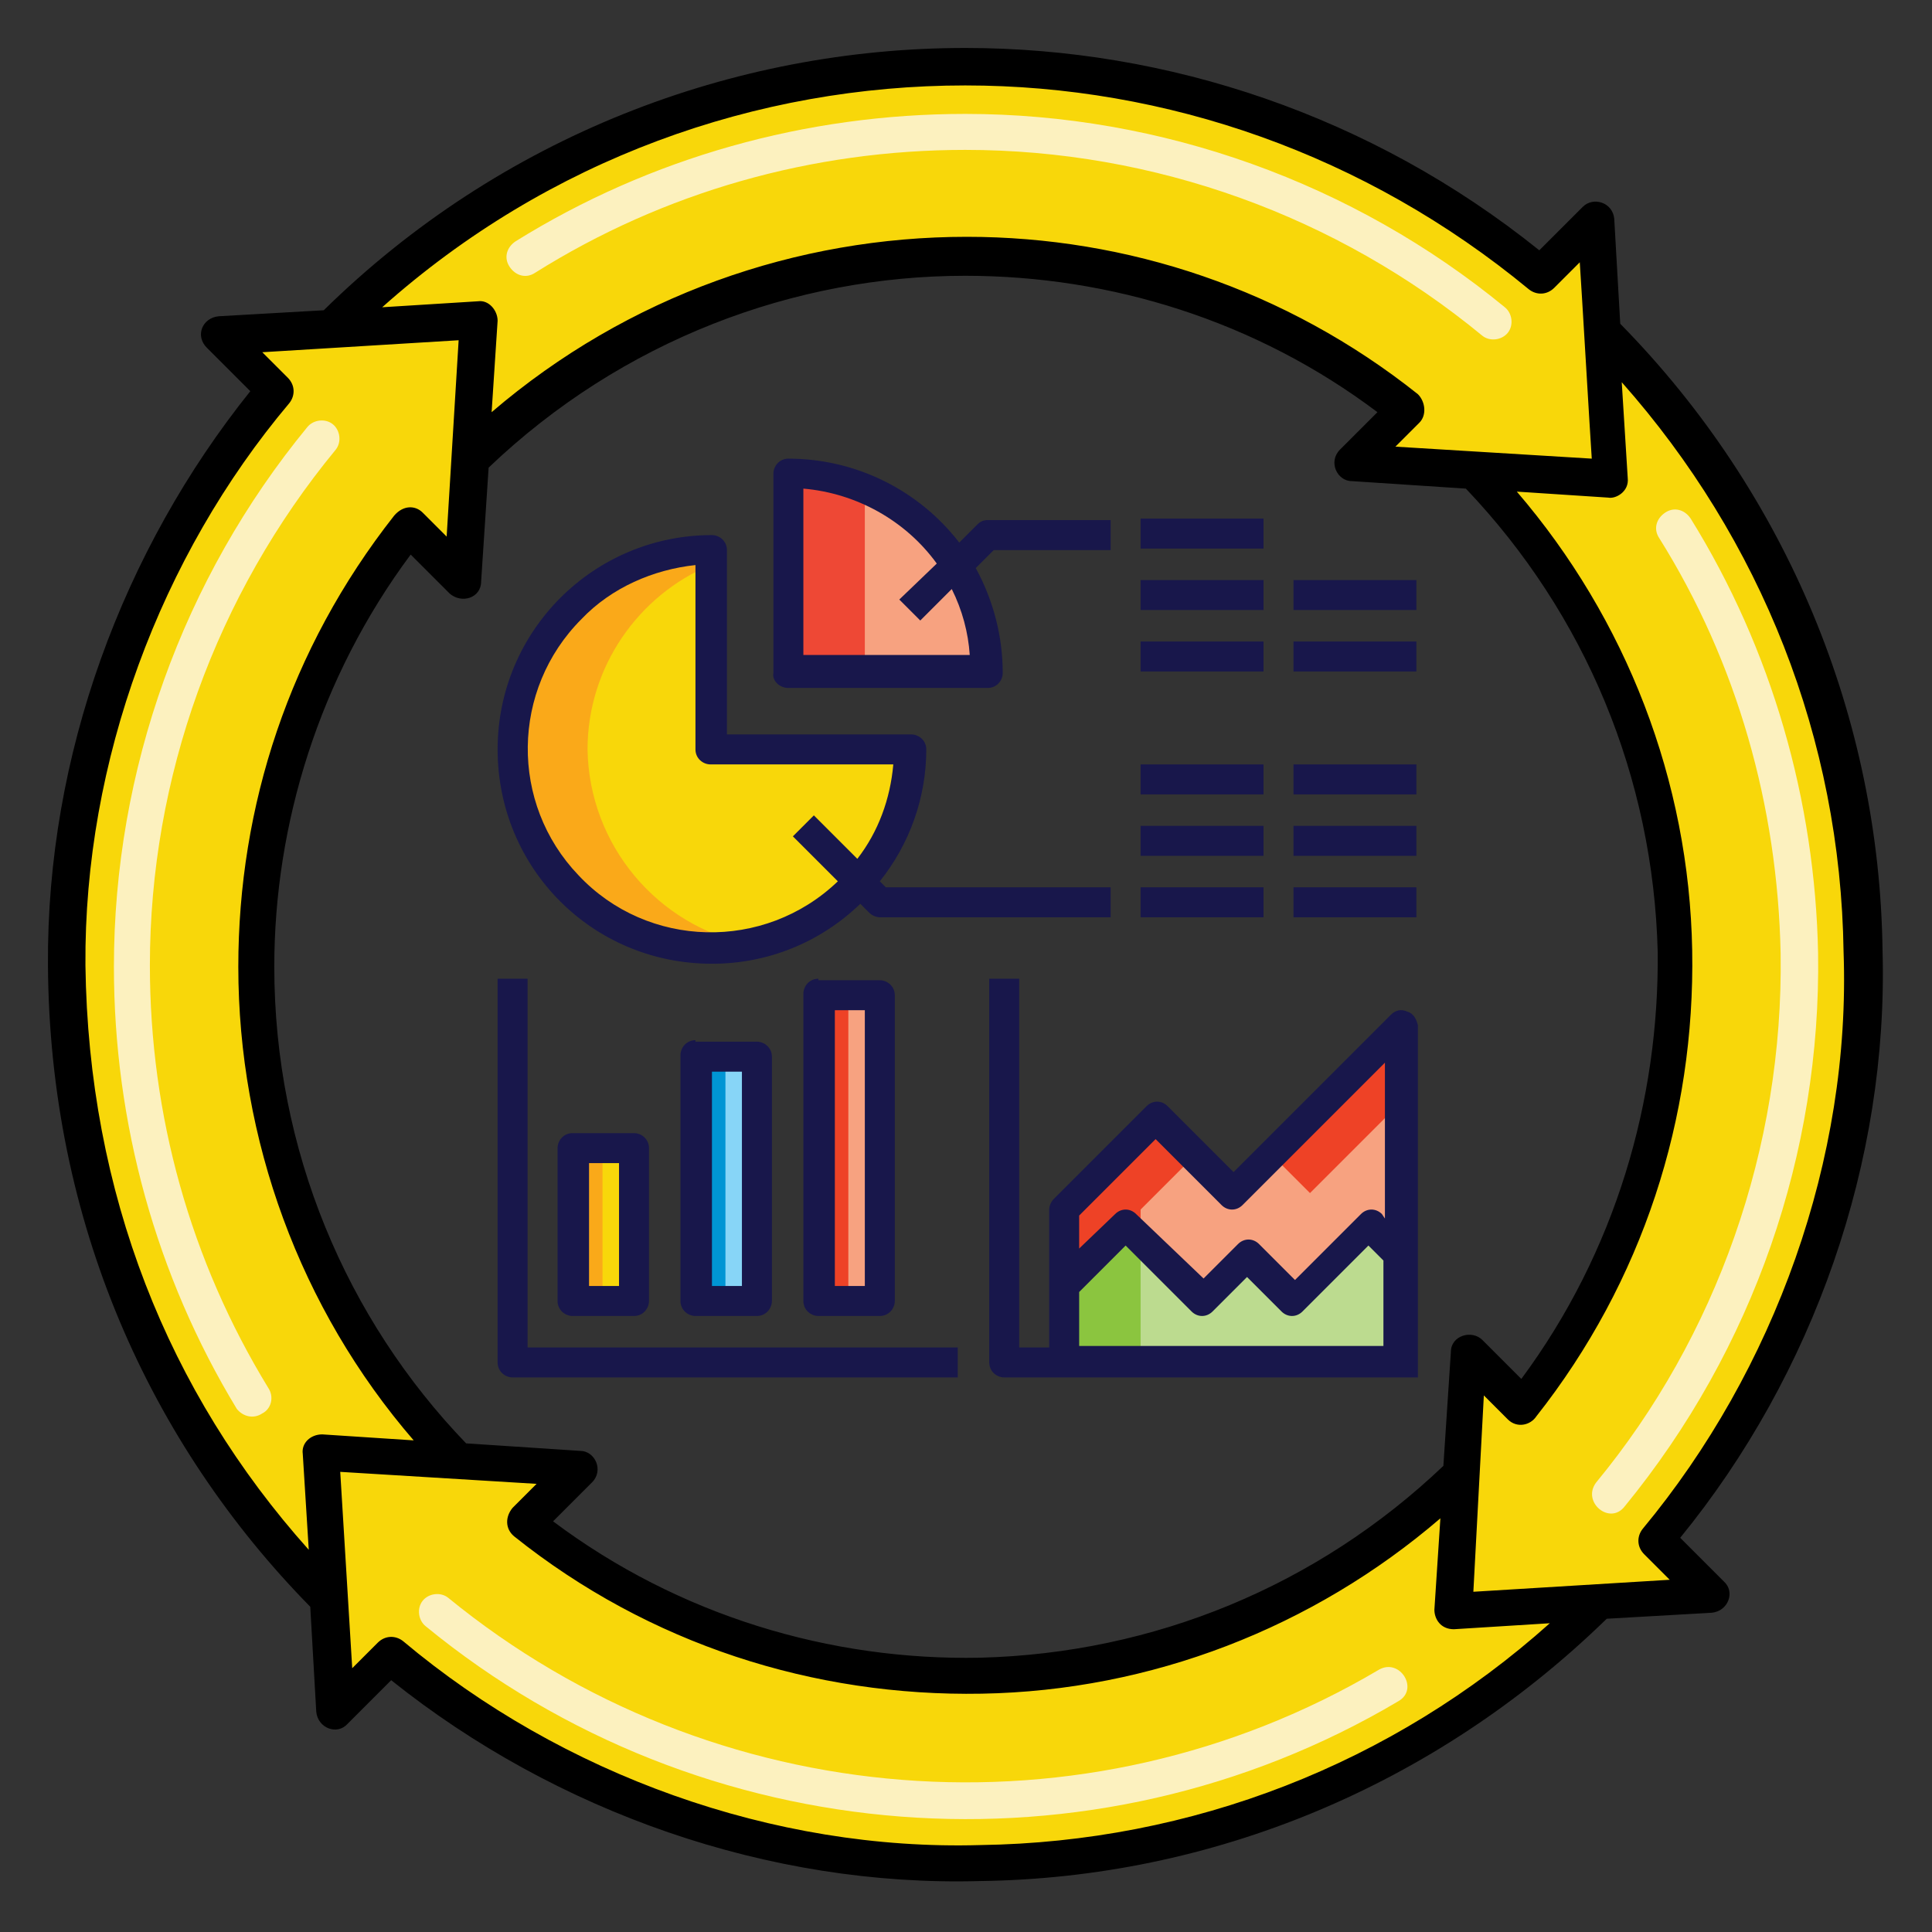
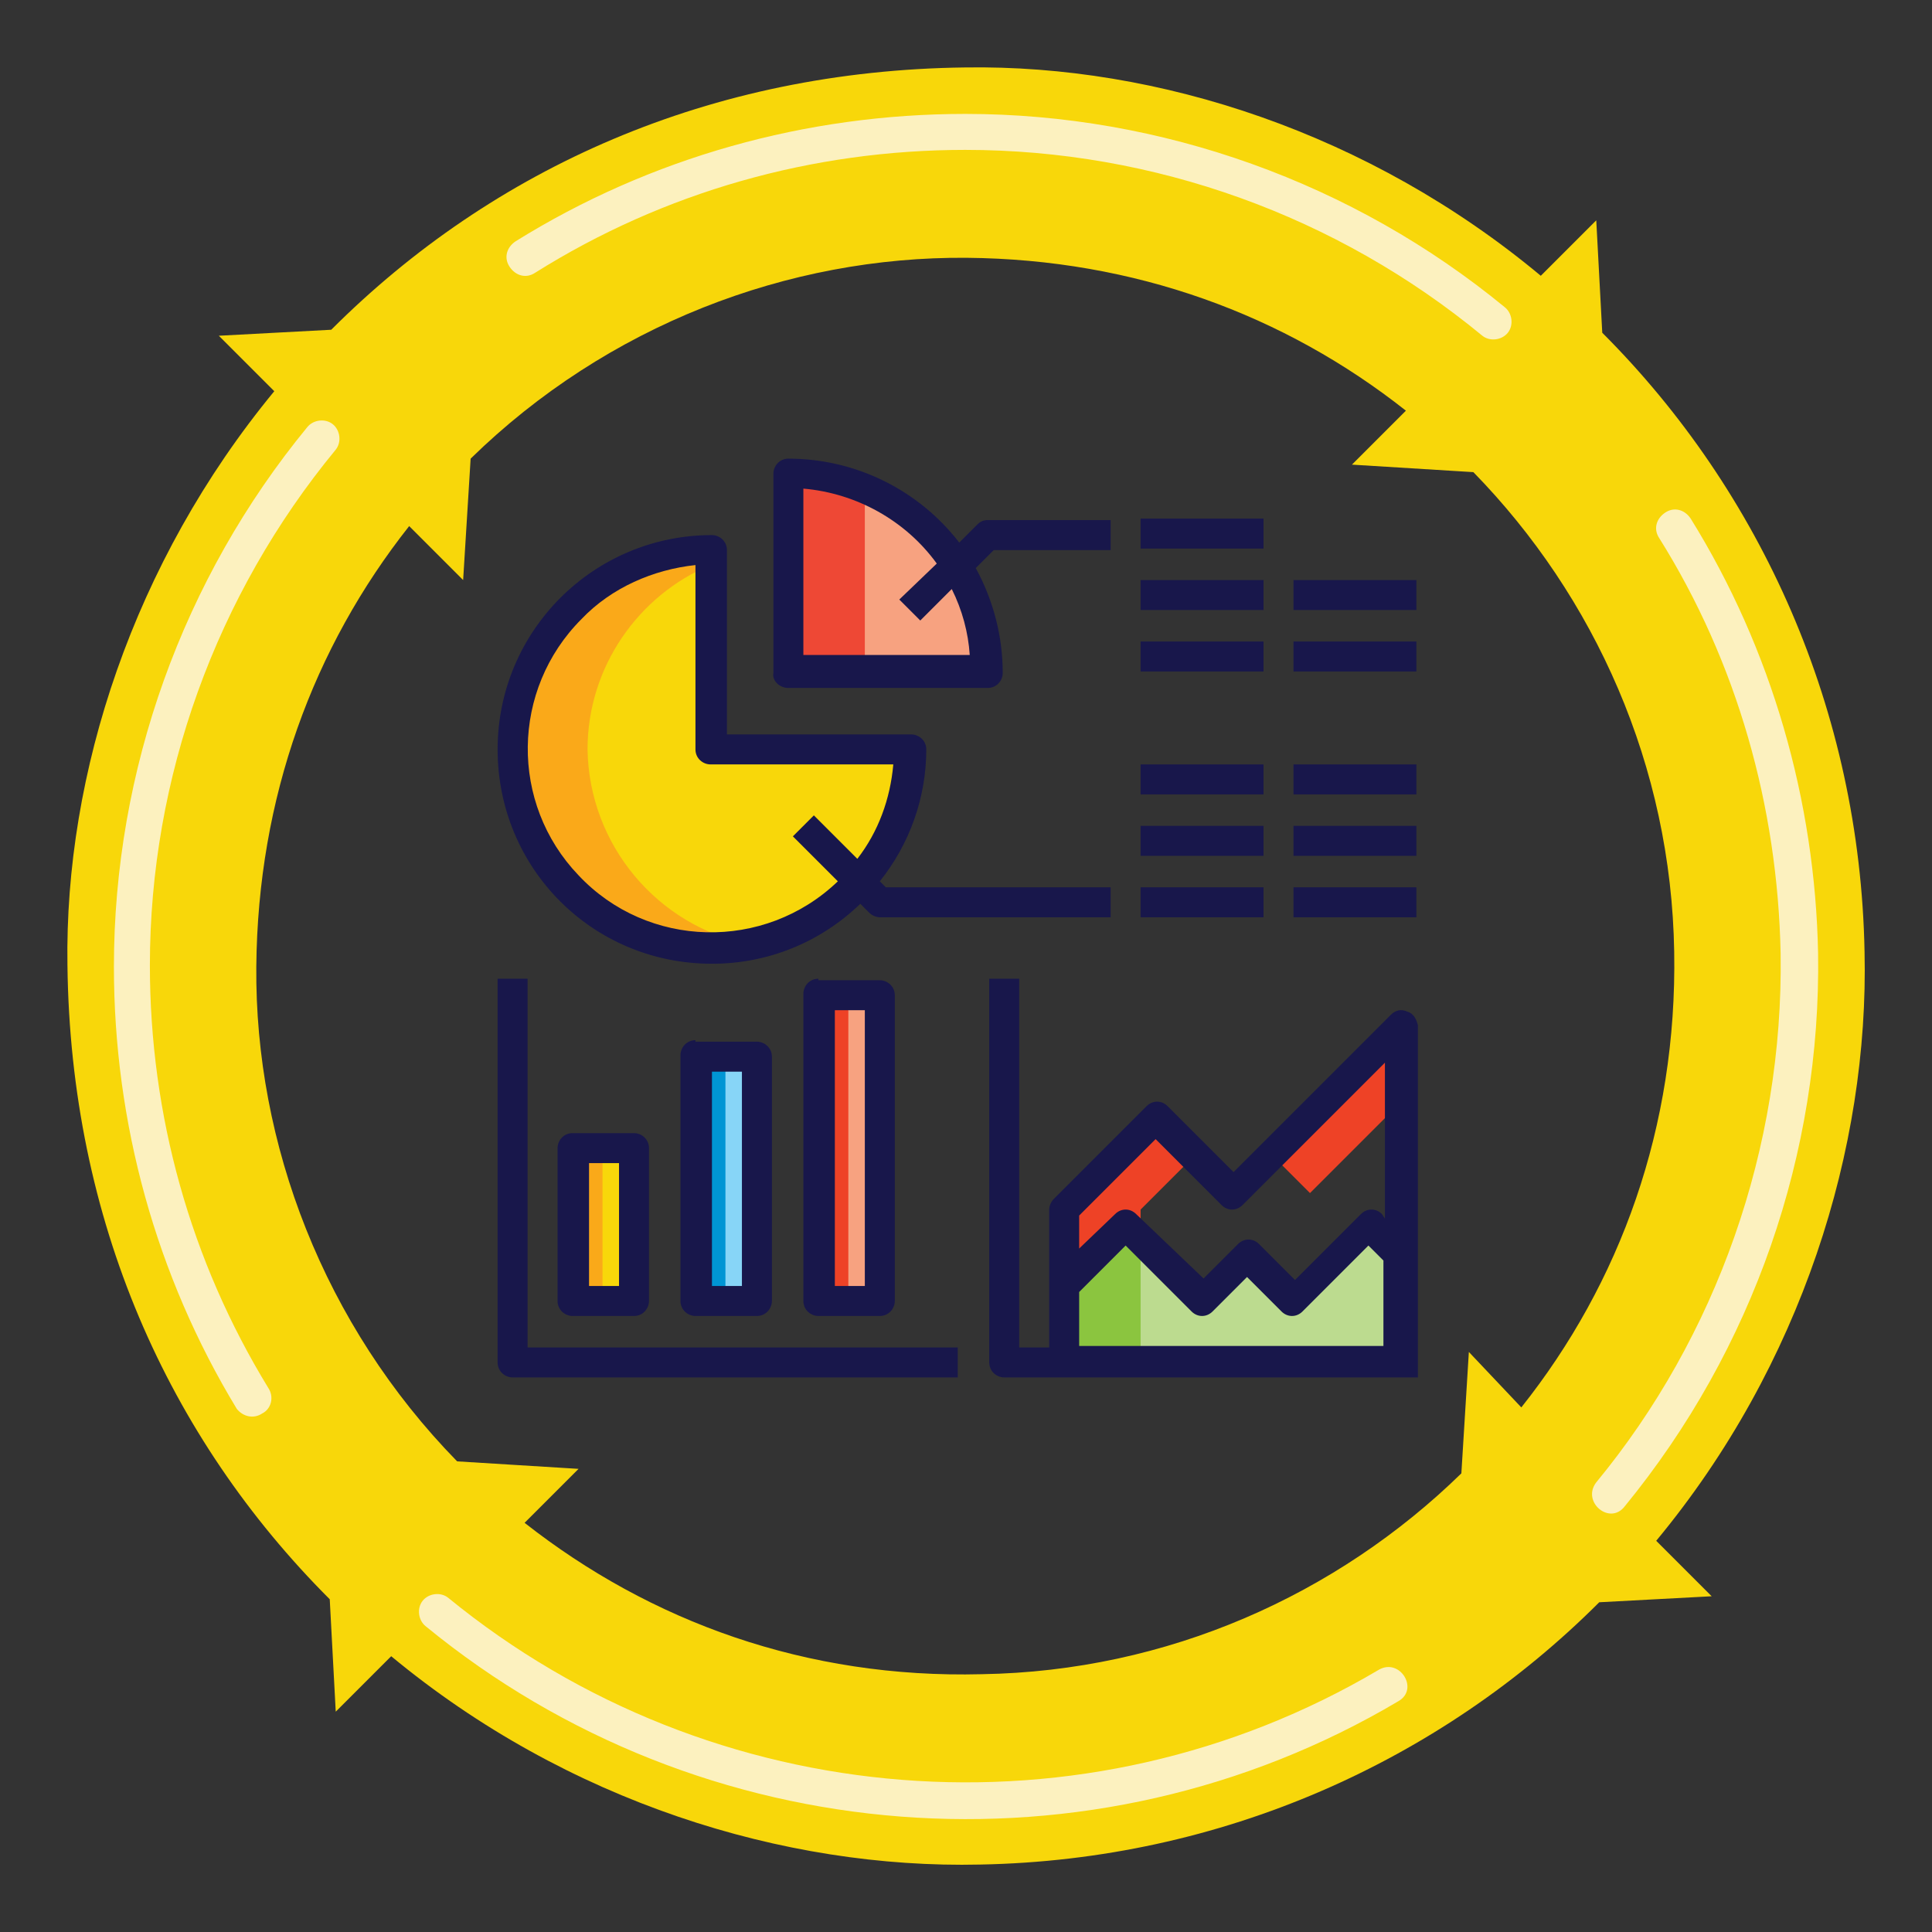
<svg xmlns="http://www.w3.org/2000/svg" x="0px" y="0px" viewBox="0 0 128.9 128.9" style="enable-background:new 0 0 128.9 128.9;" xml:space="preserve">
  <rect x="0" y="0" width="128.9" height="128.9" fill="#333333" stroke="none" />
  <style type="text/css">	.st0{fill:#F8D70A;}	.st1{fill:#FCF1BF;}	.st2{fill:#BCDB8F;}	.st3{fill:#F7A280;}	.st4{fill:#8BC53F;}	.st5{fill:#EE4226;}	.st6{fill:#87D5F7;}	.st7{fill:#0095D4;}	.st8{fill:#FAA919;}	.st9{fill:#EE4835;}	.st10{fill:#18174B;}</style>
  <g id="Layer_1">
    <g id="Layer_1_00000067201261014163434450000015719023365741306513_">	</g>
    <g id="svg8">	</g>
    <g id="svg3357">	</g>
    <g id="Line_Color">	</g>
    <g id="svg2163">	</g>
    <g id="Layer_1_00000106845023998416002480000003574573899232465308_">
      <g>
        <g>
          <g>
            <g>
              <path class="st0" d="M110.5,102.8c9.7-11.7,14.2-26.2,13.9-39.3c-0.3-16.1-6.9-30.7-17.5-41.3l-0.4-7.5l-3.7,3.7        C91.4,8.9,77.3,4.3,64.4,4.5c-17,0.2-31.5,6.7-42.3,17.5l-7.5,0.4l3.7,3.7C8.9,37.5,4.3,51.6,4.5,64.4        c0.2,17,6.7,31.5,17.5,42.3l0.4,7.5l3.7-3.7c11.7,9.7,26.2,14.2,39.3,13.9c16.1-0.3,30.7-6.9,41.3-17.5l7.5-0.4L110.5,102.8z         M35,101.6l3.6-3.6l-8.1-0.5c-8.9-9.1-13.5-21.2-13.4-33c0.1-11.3,3.8-21.3,10.2-29.4l3.6,3.6l0.5-8.1        c9.1-8.9,21.2-13.5,33.1-13.4c11.2,0.1,21.2,3.8,29.3,10.2l-3.6,3.6l8.1,0.5c8.1,8.3,13.2,19.6,13.4,32        c0.2,11.7-3.6,22.1-10.2,30.4L98,90.2l-0.5,8.1c-8.3,8.1-19.6,13.2-32,13.4C53.8,112,43.4,108.2,35,101.6L35,101.6z" />
            </g>
          </g>
        </g>
        <g>
          <g>
            <g>
              <path class="st1" d="M15.8,94c-5.4-8.9-8.2-19.1-8.2-29.5c0-13.1,4.6-25.9,12.9-36c0.4-0.5,1.2-0.6,1.7-0.2        c0.5,0.4,0.6,1.2,0.2,1.7C14.4,39.7,10,51.9,10,64.4c0,10,2.7,19.7,7.9,28.2c0.4,0.6,0.2,1.4-0.4,1.7        C16.9,94.7,16.2,94.5,15.8,94L15.8,94z" />
            </g>
          </g>
        </g>
        <g>
          <g>
            <g>
              <path class="st1" d="M98.9,22.4C89.2,14.4,77,10,64.4,10c-10.2,0-20.1,2.8-28.7,8.2c-0.6,0.4-1.3,0.2-1.7-0.4        c-0.4-0.6-0.2-1.3,0.4-1.7c9-5.6,19.4-8.5,30-8.5c13.1,0,25.9,4.6,36,12.9c0.5,0.4,0.6,1.2,0.2,1.7        C100.2,22.7,99.4,22.8,98.9,22.4z" />
            </g>
          </g>
        </g>
        <g>
          <g>
            <g>
              <path class="st1" d="M106.5,98.9c8-9.7,12.5-22.3,12.3-35.3c-0.2-9.8-2.9-19.4-8.1-27.7c-0.4-0.6-0.2-1.3,0.4-1.7        c0.6-0.4,1.3-0.2,1.7,0.4c5.4,8.7,8.3,18.8,8.5,29c0.2,13.3-4.3,26.4-12.9,36.9C107.4,101.8,105.5,100.2,106.5,98.9        L106.5,98.9z" />
            </g>
          </g>
        </g>
        <g>
          <g>
            <g>
              <path class="st1" d="M28.4,108.5c-0.5-0.4-0.6-1.2-0.2-1.7c0.4-0.5,1.2-0.6,1.7-0.2c17.6,14.4,42.5,16.4,62.1,4.8        c1.4-0.8,2.7,1.3,1.3,2.1C72.9,125.6,46.8,123.6,28.4,108.5L28.4,108.5z" />
            </g>
          </g>
        </g>
        <g>
-           <path d="M125.6,63.4C125.6,63.4,125.6,63.4,125.6,63.4c-0.2-15.4-6.3-30.4-17.5-41.8l-0.4-7c-0.1-1.1-1.4-1.5-2.1-0.8l-2.9,2.9      C91.5,7.7,77.9,3.2,64.4,3.2c-15.5,0-31,5.9-42.8,17.5l-7,0.4c-1.1,0.1-1.6,1.3-0.8,2.1l2.9,2.9C8.2,36.7,3.1,50.4,3.2,64.4      c0.1,17.1,6.8,31.9,17.5,42.8l0.4,7c0.1,1.1,1.4,1.6,2.1,0.8l2.9-2.9c11,8.8,25.2,13.8,39.3,13.4h0c15.4-0.2,30.3-6.3,41.8-17.5      l7-0.4c1.1-0.1,1.6-1.4,0.8-2.1l-2.9-2.9C121,91.7,126,77.5,125.6,63.4L125.6,63.4z M102,19.3c0.5,0.4,1.2,0.4,1.7-0.1l1.7-1.7      c0.1,1.4,0.7,11.7,0.8,13.1l-13.1-0.8l1.6-1.6c0.5-0.5,0.4-1.4-0.1-1.9c-8.8-7-19.4-10.5-30.1-10.5c-11.3,0-22.6,3.9-31.7,11.7      l0.4-6.1c0-0.7-0.6-1.4-1.3-1.3l-6.4,0.4c11.1-9.9,25-14.8,38.9-14.8C77.8,5.7,91.1,10.3,102,19.3z M101.5,92l-2.6-2.6      c-0.7-0.7-2.1-0.3-2.1,0.8l-0.5,7.6c-8.4,8-19.3,12.5-30.9,12.8c-10,0.2-20.1-2.8-28.5-9.1l2.6-2.6c0.8-0.8,0.2-2.1-0.8-2.1      l-7.6-0.5c-8-8.3-12.8-19.6-12.8-31.8c0-9.5,3-19.3,9.1-27.5l2.6,2.6c0.8,0.7,2.1,0.3,2.1-0.8l0.5-7.6      c8.9-8.5,20.4-12.8,31.8-12.8c9.7,0,19.4,3,27.5,9.1L89.4,30c-0.8,0.8-0.2,2.1,0.8,2.1l7.6,0.5c8,8.4,12.5,19.3,12.8,30.9      C110.7,73.4,107.8,83.5,101.5,92L101.5,92z M5.7,64.4c-0.1-13.6,5-27.3,13.6-37.5c0.4-0.5,0.4-1.2-0.1-1.7l-1.7-1.7l13.1-0.8      l-0.8,13.1l-1.6-1.6c-0.5-0.5-1.3-0.5-1.9,0.2c0,0,0,0,0,0c-7,8.9-10.4,19.4-10.4,30.1c0,11.5,4.1,22.8,11.7,31.6l-6.1-0.4      c-0.8,0-1.4,0.6-1.3,1.3l0.4,6.4C11.2,92.9,5.9,79.6,5.7,64.4z M65.4,123.1L65.4,123.1c-13.8,0.4-27.9-4.7-38.5-13.6      c-0.5-0.4-1.2-0.4-1.7,0.1l-1.7,1.7l-0.8-13.1l13.1,0.8l-1.6,1.6c-0.5,0.6-0.5,1.4,0.1,1.9c9,7.2,20,10.7,31.2,10.5      c11.3-0.2,22.1-4.4,30.6-11.7l-0.4,6.1c0,0.6,0.4,1.3,1.3,1.3l6.4-0.4C92.9,117.7,79.5,122.9,65.4,123.1L65.4,123.1z M109.6,102      c-0.4,0.5-0.4,1.2,0.1,1.7l1.7,1.7l-13.1,0.8L99,93.1l1.6,1.6c0.6,0.6,1.5,0.4,1.9-0.2c7.1-9,10.6-19.9,10.4-31.1      c-0.2-11.3-4.4-22.1-11.7-30.6l6.1,0.4c0.5,0.1,1.4-0.4,1.3-1.3l-0.4-6.4c9.3,10.5,14.6,23.8,14.8,38v0      C123.5,77.3,118.4,91.4,109.6,102L109.6,102z" />
-         </g>
+           </g>
      </g>
    </g>
    <g id="Filled-Outline">
      <g id="Analytic-graph_copy">
        <path class="st2" d="M93.5,83.8v7.2H71v-5.1l4.1-4.1l5.1,5.1l3.1-3.1l3.1,3.1l5.1-5.1L93.5,83.8z" />
-         <path class="st3" d="M93.5,68.4v15.4l-2-2l-5.1,5.1l-3.1-3.1l-3.1,3.1l-5.1-5.1L71,85.8v-5.1l6.1-6.1l5.1,5.1L93.5,68.4z" />
        <path class="st4" d="M76.1,82.7v8.2H71v-5.1l4.1-4.1L76.1,82.7z" />
        <path class="st5" d="M79.7,77.1l-3.6,3.6v2l-1-1L71,85.8v-5.1l6.1-6.1L79.7,77.1z" />
        <path class="st5" d="M93.5,68.4v5.1l-6.1,6.1l-2.6-2.6L93.5,68.4z" />
        <path class="st6" d="M46.4,70.5h4.1v16.4h-4.1V70.5z" />
        <path class="st0" d="M38.2,76.6h4.1v10.2h-4.1V76.6z" />
        <path class="st3" d="M54.6,66.4h4.1v20.5h-4.1V66.4z" />
        <path class="st7" d="M46.4,70.5h2v16.4h-2V70.5z" />
        <path class="st8" d="M38.2,76.6h2v10.2h-2V76.6z" />
        <path class="st5" d="M54.6,66.4h2v20.5h-2V66.4z" />
        <path class="st3" d="M63.8,37.7c1.4,2.1,2.1,4.6,2.1,7.1H52.6V31.6C57.1,31.6,61.3,33.9,63.8,37.7z" />
        <path class="st0" d="M57.3,58.8c-2.5,2.8-6.1,4.4-9.9,4.4c-7.3,0-13.3-6-13.3-13.3s6-13.3,13.3-13.3V50h13.3     C60.8,53.3,59.5,56.4,57.3,58.8z" />
        <path class="st9" d="M57.7,32.6v12.3h-5.1V31.6C54.3,31.6,56.1,31.9,57.7,32.6z" />
        <path class="st8" d="M50,63c-0.8,0.2-1.7,0.3-2.6,0.3c-7.3,0-13.3-6-13.3-13.3s6-13.3,13.3-13.3v1c-4.8,2-8.2,6.8-8.2,12.3     C39.3,56.4,43.9,61.8,50,63L50,63z" />
        <g>
          <path class="st10" d="M47.5,64.3c3.7,0,7.2-1.4,9.9-4l0.6,0.6c0.2,0.2,0.5,0.3,0.7,0.3h15.4v-2H59.1l-0.4-0.4      c2-2.5,3.1-5.6,3.1-8.8c0-0.6-0.5-1-1-1H48.5V36.7c0-0.6-0.5-1-1-1c-7.9,0-14.3,6.4-14.3,14.3S39.5,64.3,47.5,64.3z M38.8,41.3      c2-2.1,4.8-3.3,7.6-3.6V50c0,0.6,0.5,1,1,1h12.2c-0.2,2.3-1,4.5-2.4,6.3l-2.9-2.9l-1.4,1.4l3,3c-4.9,4.7-12.7,4.5-17.3-0.4      C34,53.6,34.1,46,38.8,41.3L38.8,41.3z" />
          <path class="st10" d="M52.6,45.9h13.3c0.6,0,1-0.5,1-1c0-2.4-0.6-4.8-1.8-7l1.2-1.2h7.8v-2h-8.2c-0.3,0-0.5,0.1-0.7,0.3      l-1.2,1.2c-2.7-3.5-6.9-5.6-11.4-5.6c-0.6,0-1,0.5-1,1v13.3C51.5,45.4,52,45.9,52.6,45.9z M53.6,32.6c3.5,0.3,6.8,2.1,8.9,5      L60,40l1.4,1.4l2.1-2.1c0.7,1.4,1.1,2.9,1.2,4.4H53.6V32.6z" />
          <path class="st10" d="M54.6,65.3c-0.6,0-1,0.5-1,1v20.5c0,0.6,0.5,1,1,1h4.1c0.6,0,1-0.5,1-1V66.4c0-0.6-0.5-1-1-1H54.6z       M57.7,85.8h-2V67.4h2V85.8z" />
          <path class="st10" d="M46.4,69.4c-0.6,0-1,0.5-1,1v16.4c0,0.6,0.5,1,1,1h4.1c0.6,0,1-0.5,1-1V70.5c0-0.6-0.5-1-1-1H46.4z       M49.5,85.8h-2V71.5h2V85.8z" />
          <path class="st10" d="M38.2,75.6c-0.6,0-1,0.5-1,1v10.2c0,0.6,0.5,1,1,1h4.1c0.6,0,1-0.5,1-1V76.6c0-0.6-0.5-1-1-1H38.2z       M41.3,85.8h-2v-8.2h2V85.8z" />
          <path class="st10" d="M35.2,65.3h-2v25.6c0,0.6,0.5,1,1,1h29.7v-2H35.2V65.3z" />
          <path class="st10" d="M76.1,34.6h8.2v2h-8.2V34.6z" />
          <path class="st10" d="M76.1,38.7h8.2v2h-8.2V38.7z" />
          <path class="st10" d="M76.1,42.8h8.2v2h-8.2V42.8z" />
-           <path class="st10" d="M86.3,38.7h8.2v2h-8.2V38.7z" />
+           <path class="st10" d="M86.3,38.7h8.2v2h-8.2V38.7" />
          <path class="st10" d="M86.3,42.8h8.2v2h-8.2V42.8z" />
          <path class="st10" d="M76.1,59.2h8.2v2h-8.2V59.2z" />
          <path class="st10" d="M86.3,59.2h8.2v2h-8.2V59.2z" />
          <path class="st10" d="M76.1,55.1h8.2v2h-8.2V55.1z" />
          <path class="st10" d="M86.3,55.1h8.2v2h-8.2V55.1z" />
          <path class="st10" d="M76.1,51h8.2v2h-8.2V51z" />
          <path class="st10" d="M86.3,51h8.2v2h-8.2V51z" />
          <path class="st10" d="M93.9,67.5c-0.4-0.2-0.8-0.1-1.1,0.2L82.3,78.2l-4.4-4.4c-0.4-0.4-1-0.4-1.4,0c0,0,0,0,0,0L70.3,80      c-0.2,0.2-0.3,0.5-0.3,0.7v9.2h-2V65.3h-2v25.6c0,0.6,0.5,1,1,1h27.6V68.4C94.5,68,94.3,67.6,93.9,67.5L93.9,67.5z M77.1,76      l4.4,4.4c0.4,0.4,1,0.4,1.4,0c0,0,0,0,0,0l9.5-9.5v10.4L92.2,81c-0.4-0.4-1-0.4-1.4,0c0,0,0,0,0,0l-4.4,4.4L84,83      c-0.4-0.4-1-0.4-1.4,0c0,0,0,0,0,0l-2.3,2.3L75.8,81c-0.4-0.4-1-0.4-1.4,0c0,0,0,0,0,0L72,83.3v-2.2L77.1,76z M72,89.9v-3.7      l3.1-3.1l4.4,4.4c0.4,0.4,1,0.4,1.4,0c0,0,0,0,0,0l2.3-2.3l2.3,2.3c0.4,0.4,1,0.4,1.4,0c0,0,0,0,0,0l4.4-4.4l1,1v5.7H72z" />
        </g>
      </g>
    </g>
  </g>
  <g id="Capa_1" />
  <g id="svg4251" />
  <g id="Layer_5" />
  <g id="_x31_2_Empowerment" />
</svg>